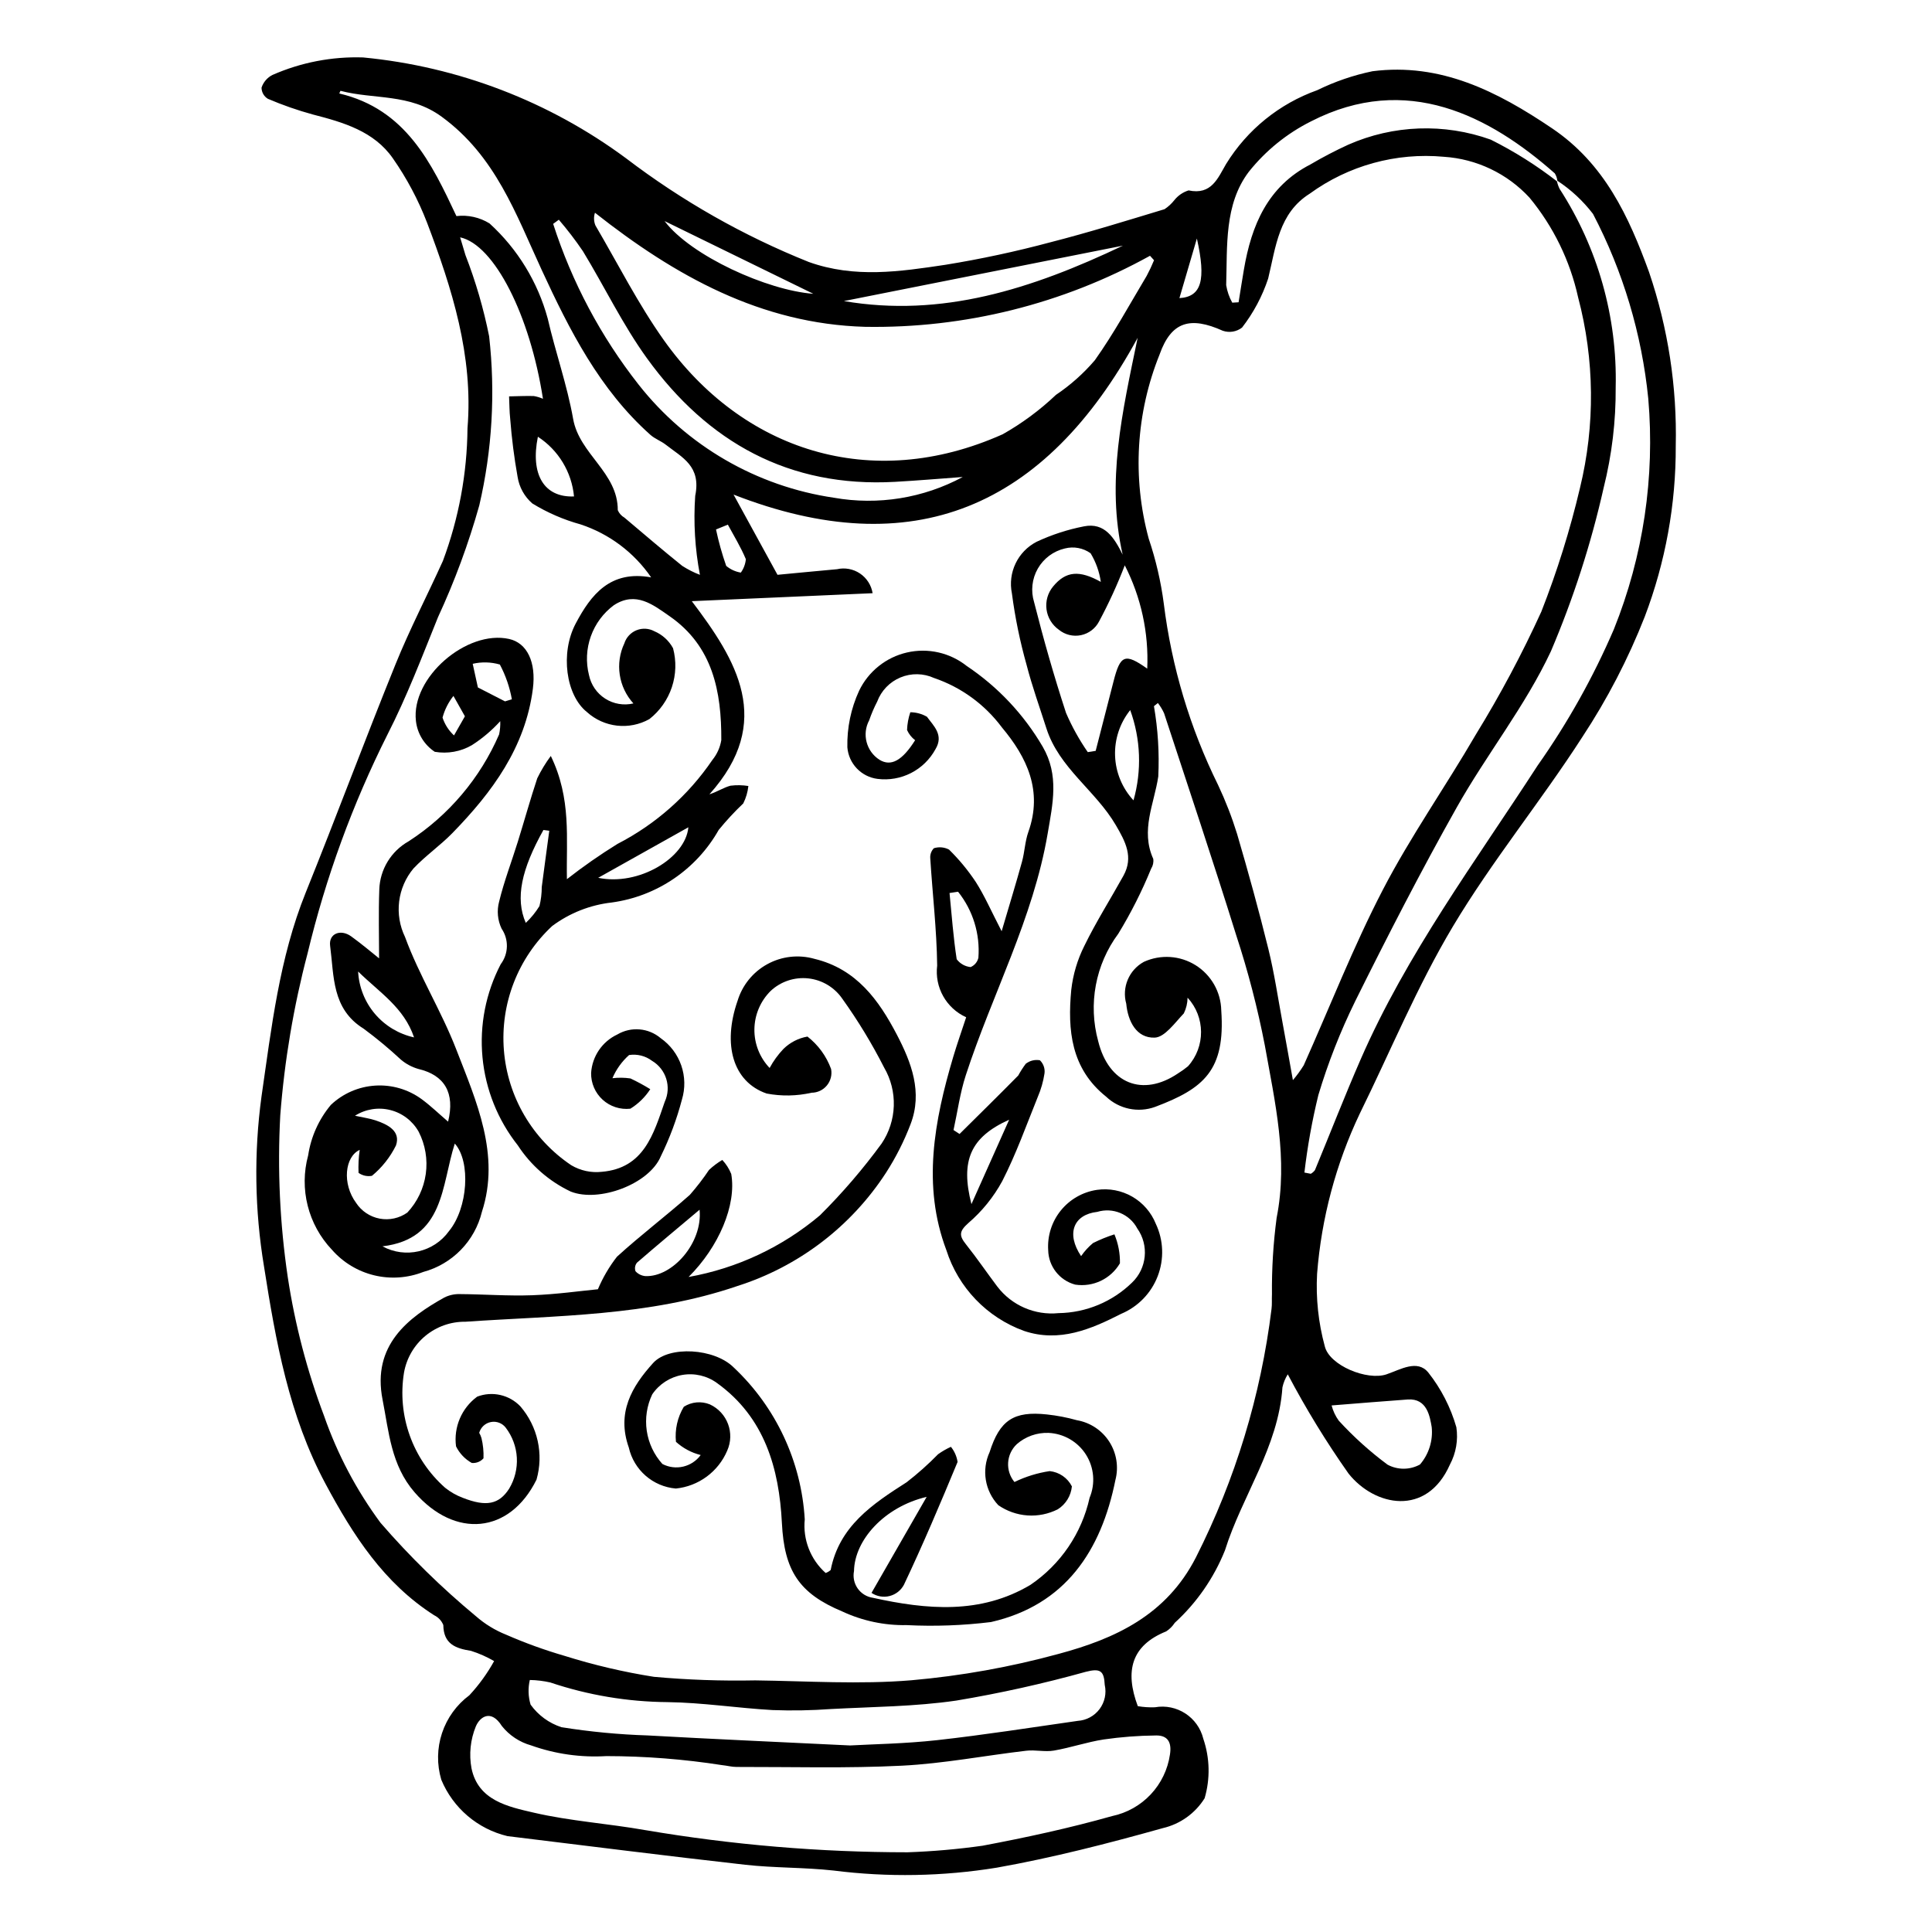
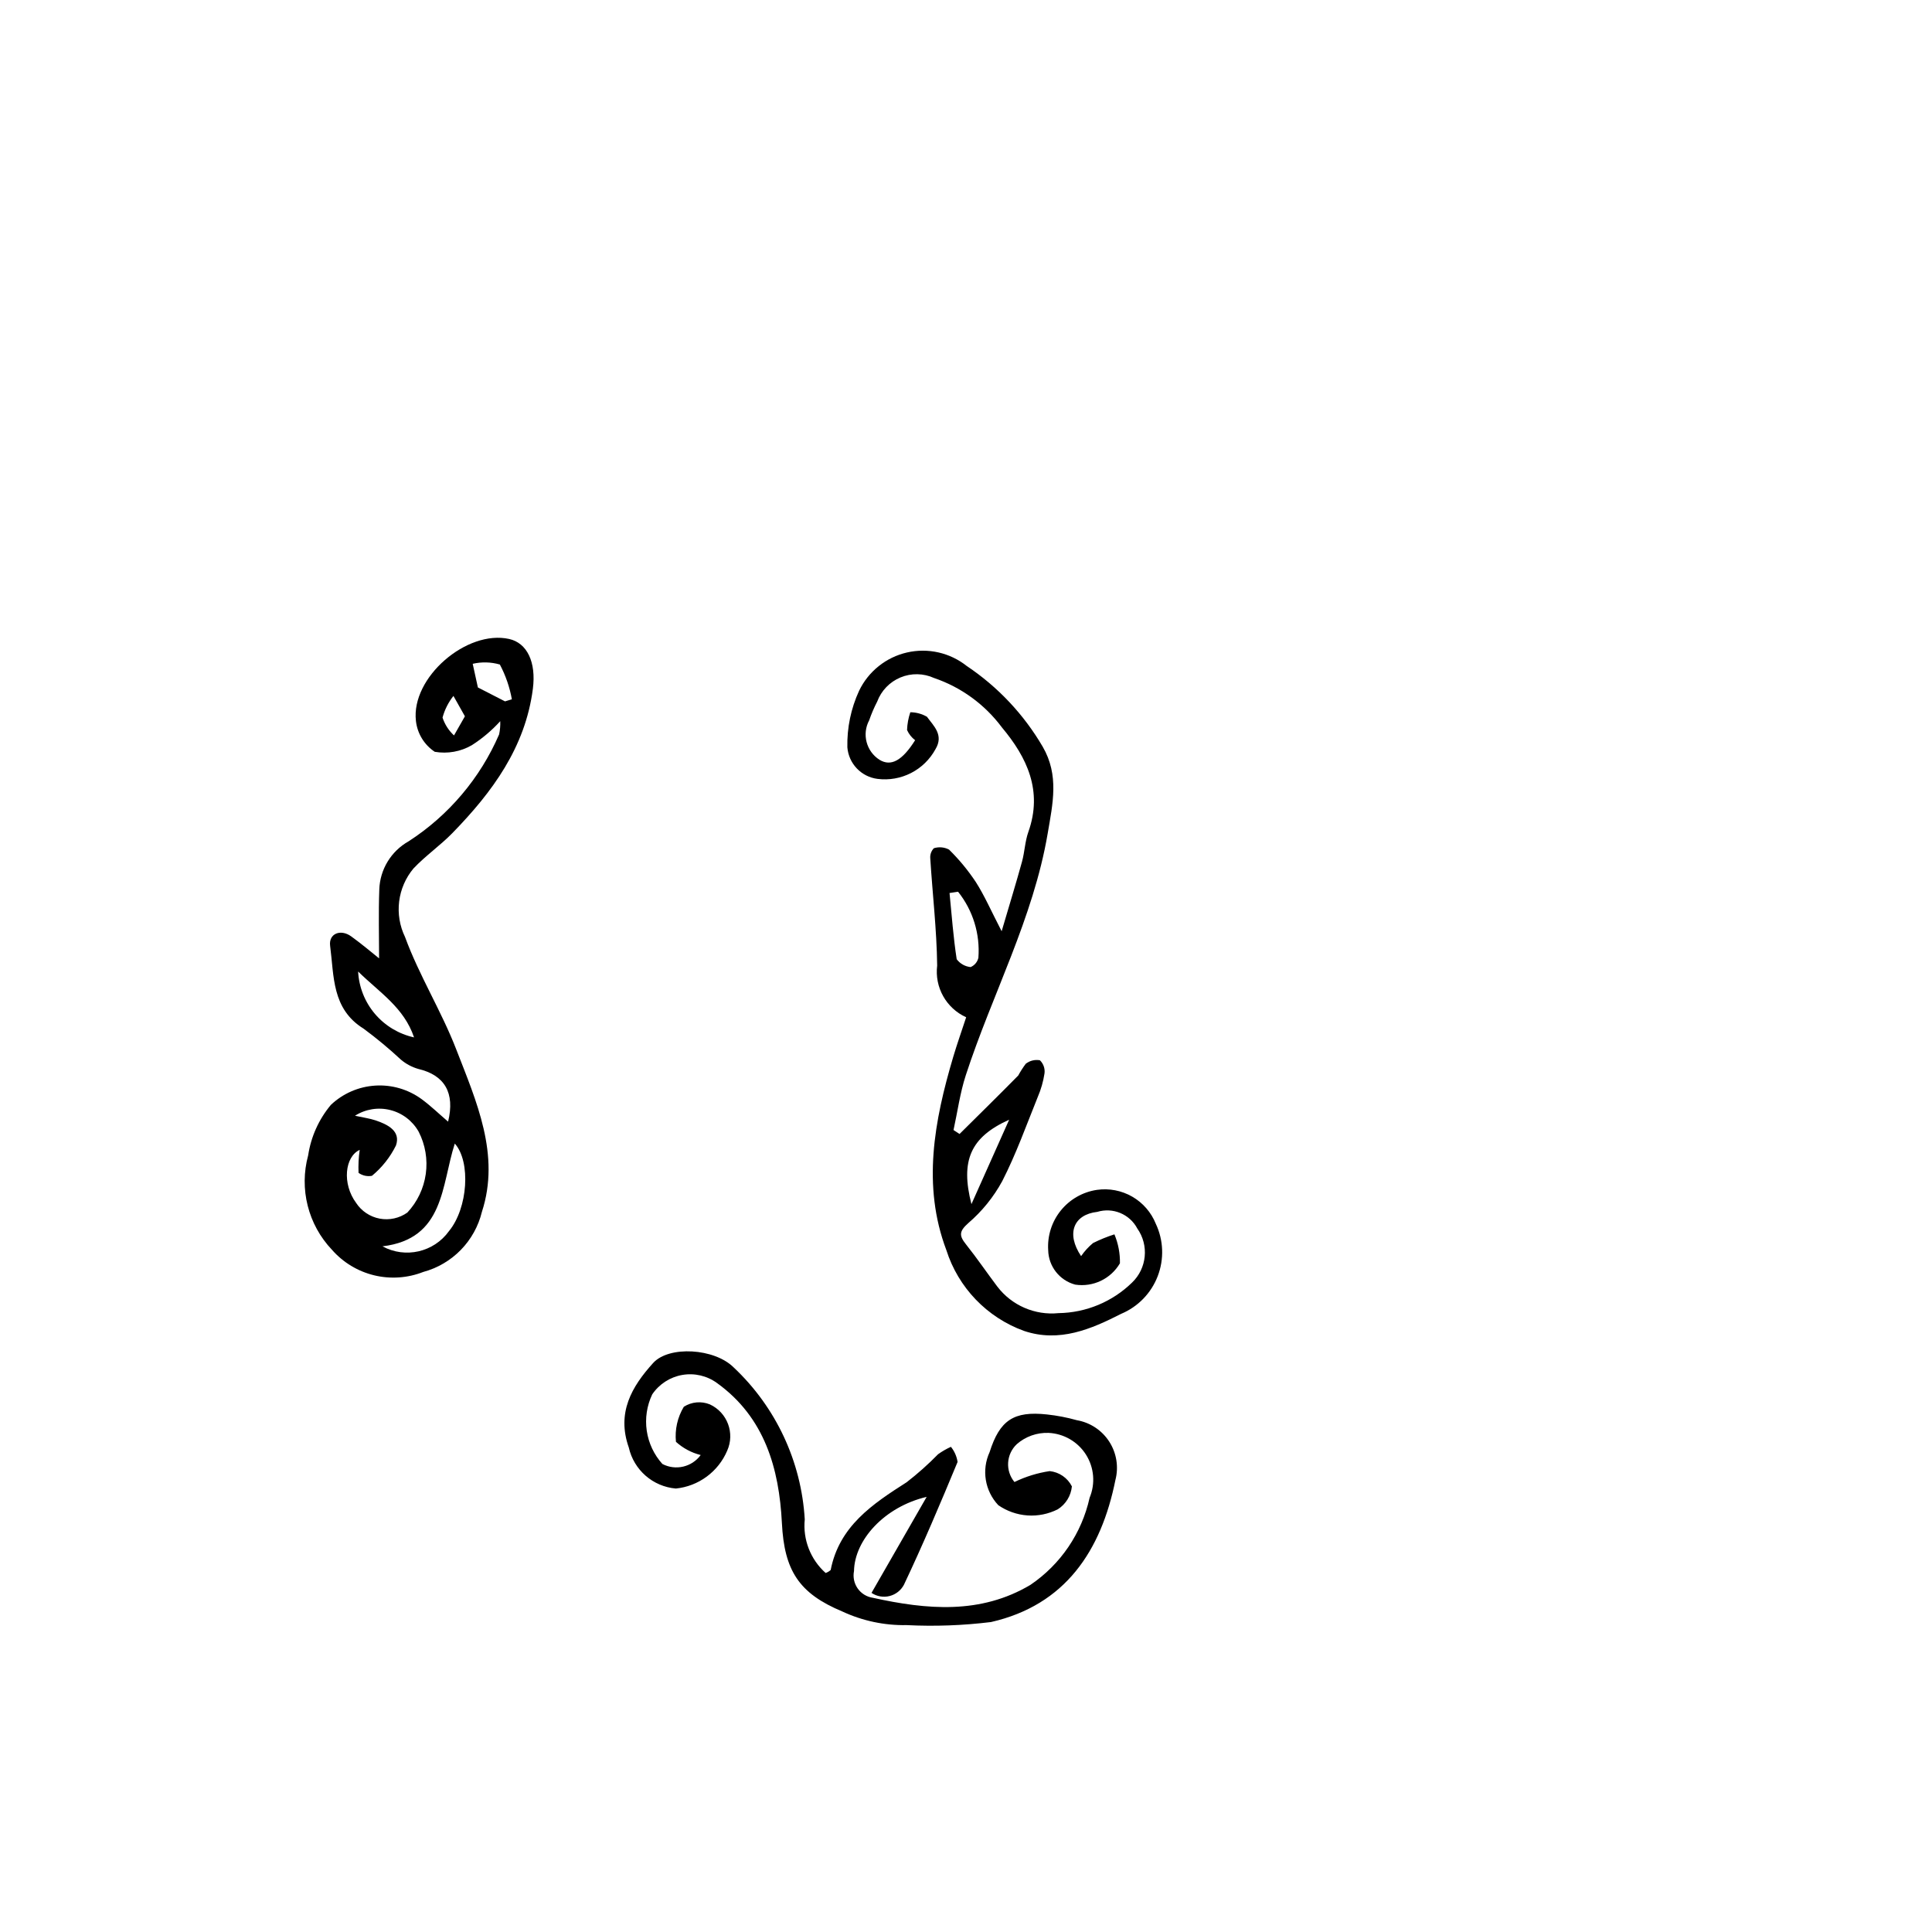
<svg xmlns="http://www.w3.org/2000/svg" fill="#000000" width="800px" height="800px" version="1.1" viewBox="144 144 512 512">
  <g>
-     <path d="m485.27 508.21c-0.664 1.059-1.141 2.219-1.41 3.438-1.078 15.898-10.699 28.719-15.246 43.25h-0.004c-2.934 7.305-7.477 13.855-13.289 19.168-0.59 0.91-1.367 1.688-2.277 2.273-9.207 3.715-11.012 10.473-7.519 19.809 1.496 0.258 3.016 0.359 4.531 0.301 5.812-1.035 11.43 2.621 12.836 8.355 1.734 5.09 1.855 10.594 0.344 15.754-2.492 3.996-6.473 6.844-11.059 7.91-14.52 4.066-29.191 7.844-44.023 10.484h-0.004c-14.305 2.324-28.871 2.582-43.246 0.762-7.773-0.859-15.668-0.664-23.441-1.535-21.012-2.359-41.988-5.027-62.977-7.586h-0.004c-7.902-1.887-14.422-7.441-17.535-14.945-1.203-4.047-1.137-8.363 0.195-12.367s3.863-7.504 7.25-10.02c2.543-2.742 4.746-5.781 6.555-9.055-1.938-1.129-3.996-2.039-6.137-2.715-4.102-0.641-7.258-1.816-7.328-6.824l0.004-0.004c-0.453-1.141-1.32-2.07-2.43-2.602-13.352-8.527-21.496-21.219-28.797-34.844-9.684-18.074-13.191-37.781-16.297-57.613v0.004c-2.469-14.887-2.695-30.059-0.664-45.008 2.648-18.223 4.707-36.668 11.711-54.035 8.109-20.109 15.668-40.441 23.812-60.535 3.769-9.301 8.418-18.246 12.562-27.402v-0.004c4.195-11.238 6.398-23.125 6.508-35.125 1.57-19.23-4.086-37-10.73-54.52v0.004c-2.316-6.019-5.356-11.734-9.047-17.02-4.992-7.184-13.094-9.527-21.191-11.617-4.07-1.113-8.059-2.504-11.938-4.164-1.035-0.629-1.668-1.746-1.676-2.957 0.48-1.457 1.52-2.664 2.887-3.359 7.559-3.328 15.773-4.914 24.027-4.644 25.227 2.414 49.32 11.656 69.688 26.73 14.828 11.301 31.113 20.543 48.422 27.477 12.18 4.356 24.156 2.551 36.176 0.75 9.379-1.52 18.68-3.512 27.855-5.973 10.168-2.602 20.207-5.731 30.258-8.77v-0.004c0.996-0.66 1.883-1.48 2.617-2.422 0.969-1.203 2.273-2.09 3.746-2.551 6.082 1.297 7.746-3.242 9.965-7.039h0.004c5.586-9.059 14.098-15.941 24.121-19.516 4.66-2.285 9.586-3.977 14.664-5.027 18.062-2.301 33.07 5.34 47.578 15.133 13.891 9.375 20.32 23.312 25.719 38.152h-0.004c5.027 14.805 7.414 30.375 7.059 46.004 0.062 15.453-2.719 30.785-8.203 45.234-4.391 11.191-9.945 21.895-16.566 31.934-10.973 17.043-23.938 32.848-34.309 50.219-9.434 15.801-16.512 33-24.66 49.57-6.332 13.348-10.168 27.742-11.312 42.473-0.348 6.453 0.34 12.922 2.035 19.16 1.207 5.121 11.258 9.199 16.359 7.461 3.719-1.27 8.152-4.019 11.059-0.512h-0.004c3.41 4.309 5.945 9.246 7.461 14.527 0.508 3.391-0.09 6.859-1.703 9.887-6.16 13.938-19.961 11.09-26.871 2.394-5.93-8.41-11.309-17.199-16.105-26.305zm71.445-316.31c-0.078-0.695-0.309-1.363-0.68-1.957-17.246-15.223-39.238-26.777-64.57-13.797-6.414 3.207-12.051 7.773-16.52 13.383-6.543 8.641-5.676 19.684-5.996 30.051h0.004c0.262 1.625 0.805 3.191 1.609 4.629l1.676-0.102c0.469-2.891 0.914-5.781 1.406-8.664 2.004-11.762 6.305-22.066 17.688-27.895l-0.004-0.004c3.227-1.895 6.547-3.625 9.949-5.188 11.949-5.273 25.469-5.762 37.766-1.359 6.207 3.094 12.09 6.797 17.566 11.051 0.148 0.691 0.387 1.363 0.699 1.996 10.125 15.648 15.305 33.977 14.863 52.609 0.062 8.965-1.008 17.898-3.184 26.594-3.34 14.844-8.02 29.355-13.984 43.352-6.793 14.52-17.07 27.367-24.98 41.422-9.477 16.836-18.312 34.051-26.906 51.355v0.004c-3.922 7.984-7.18 16.285-9.738 24.809-1.656 6.766-2.891 13.629-3.699 20.551l1.691 0.324c0.43-0.242 0.801-0.57 1.098-0.965 4.043-9.762 7.867-19.617 12.09-29.297 12.219-28.027 30.426-52.453 46.922-77.926 7.973-11.309 14.746-23.41 20.215-36.121 7.785-19.371 10.906-40.301 9.113-61.105-1.707-17.105-6.68-33.723-14.645-48.957-2.633-3.441-5.828-6.414-9.449-8.793zm-105.86 138.41-1.047 0.832c1.062 6.148 1.449 12.398 1.148 18.633-1.094 7.305-4.75 14.242-1.336 21.828 0.137 0.898-0.062 1.82-0.551 2.59-2.434 5.969-5.344 11.734-8.699 17.238-6.074 8.176-8.039 18.695-5.332 28.512 2.773 11.219 11.758 14.871 21.156 8.516v-0.004c0.918-0.566 1.801-1.195 2.633-1.879 4.66-5.184 4.613-13.059-0.109-18.184-0.016 1.449-0.355 2.871-0.992 4.168-2.359 2.469-5.043 6.328-7.715 6.422-4.875 0.168-7.109-4.387-7.543-8.984-1.215-4.332 0.719-8.934 4.668-11.098 4.438-2.027 9.594-1.688 13.727 0.902 4.133 2.594 6.684 7.09 6.785 11.965 1.113 15.871-4.594 20.707-17.535 25.57h0.004c-4.492 1.629-9.516 0.582-12.98-2.707-9.32-7.438-10.246-17.652-9.242-28.293 0.461-4.066 1.633-8.02 3.469-11.676 3.102-6.359 6.914-12.367 10.352-18.57 2.754-4.973 0.523-9.082-2.031-13.453-5.336-9.129-15.02-15.109-18.375-25.613-1.785-5.594-3.785-11.133-5.25-16.809-1.75-6.207-3.051-12.531-3.887-18.926-1.145-5.531 1.543-11.145 6.562-13.723 3.996-1.867 8.207-3.238 12.535-4.078 5.492-1.098 8.023 3.031 10.25 7.504-4.387-19.301-0.133-37.633 3.973-57.473-24.531 45.18-59.664 60.055-107.09 41.551l11.645 21.258c4.348-0.41 10.043-0.965 15.742-1.48l0.004 0.004c2.102-0.488 4.316-0.078 6.109 1.125s3.004 3.098 3.352 5.227l-47.918 2.113c11.801 15.574 21.992 31.895 4.668 51.184 2.129-0.684 3.785-1.812 5.613-2.293l-0.004 0.008c1.566-0.195 3.152-0.168 4.715 0.078-0.172 1.609-0.629 3.176-1.355 4.621-2.316 2.199-4.488 4.547-6.508 7.023-5.922 10.484-16.402 17.598-28.332 19.23-5.723 0.641-11.172 2.789-15.793 6.231-9.07 8.441-13.785 20.566-12.801 32.918 0.984 12.352 7.562 23.578 17.852 30.477 2.438 1.445 5.277 2.059 8.09 1.746 11.188-0.949 13.715-10 16.688-18.57h0.004c1.816-3.949 0.355-8.633-3.387-10.852-1.734-1.305-3.926-1.855-6.074-1.523-1.902 1.695-3.41 3.793-4.41 6.141 1.59-0.191 3.195-0.172 4.777 0.062 1.805 0.848 3.555 1.797 5.25 2.844-1.348 2.094-3.152 3.863-5.273 5.172-2.676 0.301-5.352-0.566-7.344-2.375-1.992-1.812-3.106-4.394-3.059-7.086 0.277-4.414 2.938-8.324 6.941-10.203 3.652-2.16 8.273-1.762 11.508 0.984 2.531 1.773 4.434 4.297 5.445 7.219 1.008 2.918 1.07 6.082 0.176 9.039-1.363 5.176-3.234 10.207-5.59 15.016-3.09 7.434-16.438 12.332-23.883 9.367-5.715-2.707-10.57-6.945-14.023-12.246-5.305-6.711-8.555-14.816-9.359-23.332-0.805-8.52 0.875-17.09 4.832-24.676 2.09-2.766 2.184-6.555 0.234-9.418-1.07-2.238-1.301-4.789-0.652-7.184 1.305-5.359 3.297-10.547 4.941-15.828 1.746-5.609 3.312-11.281 5.164-16.855h0.004c1.008-2.074 2.207-4.051 3.582-5.902 5.516 11.371 4.055 21.906 4.269 32.66v-0.004c4.293-3.356 8.77-6.481 13.406-9.348 10.117-5.207 18.766-12.863 25.16-22.27 1.23-1.512 2.039-3.324 2.348-5.246 0.066-12.84-2.242-24.895-13.73-32.844-4.332-3-8.891-6.68-14.711-2.922v-0.004c-2.82 2.086-4.953 4.961-6.133 8.266-1.18 3.301-1.352 6.879-0.492 10.277 0.531 2.578 2.082 4.832 4.297 6.246 2.219 1.418 4.918 1.875 7.477 1.27-1.93-2.117-3.191-4.762-3.617-7.594-0.43-2.836-0.008-5.734 1.215-8.328 0.504-1.582 1.688-2.856 3.227-3.477 1.539-0.617 3.277-0.52 4.734 0.273 2.109 0.895 3.852 2.481 4.945 4.492 0.906 3.402 0.797 6.992-0.316 10.332-1.113 3.34-3.184 6.277-5.953 8.453-5.348 2.996-12.012 2.246-16.555-1.867-5.574-4.438-7.106-15.602-3.004-23.398 4.098-7.781 9.227-14.246 20.023-12.293-4.539-6.606-11.117-11.539-18.727-14.047-4.492-1.238-8.785-3.102-12.758-5.539-2.094-1.809-3.477-4.305-3.906-7.039-0.91-5.09-1.566-10.223-1.961-15.375-0.215-1.977-0.207-3.973-0.301-5.961 2.176-0.043 4.356-0.148 6.531-0.094 0.844 0.141 1.668 0.387 2.449 0.73-3.414-22.086-12.863-40.805-21.949-42.789 0.523 1.754 0.961 3.234 1.41 4.711 2.707 6.977 4.809 14.176 6.277 21.516 1.691 14.98 0.805 30.141-2.613 44.824-2.852 10.145-6.508 20.047-10.938 29.613-4.231 10.473-8.266 21.086-13.398 31.117-9.262 18.461-16.367 37.926-21.176 58.012-3.695 14.047-6.113 28.398-7.227 42.879-0.781 14.344-0.113 28.727 1.992 42.93 1.91 12.562 5.137 24.887 9.629 36.77 3.535 10.137 8.582 19.684 14.965 28.316 7.731 8.926 16.184 17.199 25.273 24.738 2.375 2.078 5.086 3.734 8.02 4.902 5.023 2.195 10.184 4.062 15.449 5.594 7.75 2.434 15.672 4.293 23.695 5.559 8.93 0.809 17.895 1.125 26.859 0.945 13.797 0.176 27.672 1.109 41.367-0.031 13.195-1.16 26.266-3.504 39.047-6.996 14.93-4.016 28.527-10.227 36.375-25.594 10.426-20.617 17.203-42.887 20.023-65.82 0.164-1.242 0.043-2.516 0.109-3.773h0.004c-0.07-6.809 0.344-13.609 1.238-20.355 3.094-15.602-0.438-30.629-3.121-45.68-1.914-9.895-4.449-19.656-7.59-29.23-6.133-19.676-12.684-39.219-19.109-58.801h0.004c-0.445-0.973-0.996-1.887-1.648-2.731zm35.773 99.945c1.055-1.238 2.012-2.555 2.871-3.938 6.949-15.535 13.152-31.453 20.977-46.531 7.348-14.156 16.609-27.305 24.637-41.125 6.449-10.484 12.246-21.363 17.355-32.562 4.188-10.668 7.609-21.617 10.238-32.77 4.055-16.629 3.883-34.004-0.496-50.551-2.137-9.691-6.551-18.738-12.871-26.391-5.894-6.391-14.016-10.27-22.691-10.836-12.652-1.172-25.297 2.309-35.57 9.785-8.199 5.156-8.957 14.051-11.004 22.492-1.555 4.688-3.894 9.082-6.922 12.988-1.449 1.117-3.359 1.434-5.09 0.844-8.645-3.891-13.664-2.43-16.746 6.238h0.004c-6.273 15.535-7.289 32.699-2.894 48.867 1.887 5.598 3.227 11.367 3.992 17.223 2.074 16.711 6.938 32.957 14.391 48.055 1.977 4.195 3.656 8.52 5.027 12.949 2.969 10.113 5.773 20.281 8.297 30.512 1.574 6.387 2.527 12.926 3.731 19.398 0.859 4.609 1.664 9.223 2.766 15.352zm-36.797-217.29-1.066-1.18h-0.004c-23.086 12.777-49.121 19.27-75.508 18.828-27.59-0.781-50.375-13.5-71.582-30.234-0.363 1.098-0.32 2.293 0.121 3.363 5.973 10.18 11.324 20.809 18.133 30.398 20.688 29.137 54.801 40.578 89.77 24.957v0.004c5.125-2.891 9.875-6.402 14.141-10.457 3.832-2.574 7.297-5.656 10.297-9.164 5.066-7.121 9.258-14.867 13.758-22.387 0.719-1.344 1.363-2.719 1.941-4.129zm-65.289 421.91c6.637-0.234 13.254-0.812 19.828-1.738 11.547-2.176 23.078-4.672 34.379-7.867v0.004c3.914-0.828 7.477-2.832 10.215-5.75 2.734-2.918 4.512-6.602 5.086-10.562 0.508-3.215-0.574-5.106-3.746-5.047v0.004c-4.617 0.043-9.227 0.398-13.793 1.055-4.453 0.684-8.777 2.184-13.223 2.949-2.371 0.41-4.914-0.246-7.324 0.039-10.996 1.289-21.938 3.41-32.965 3.965-14.586 0.734-29.23 0.305-43.852 0.332-1.242 0.004-2.481-0.355-3.727-0.473h-0.004c-10.168-1.586-20.445-2.391-30.738-2.402-6.762 0.41-13.539-0.551-19.922-2.832-3.055-0.855-5.766-2.644-7.75-5.125-2.879-4.582-5.836-2.438-6.894 0.062h-0.004c-1.449 3.531-1.852 7.406-1.152 11.16 1.781 8.531 9.723 10.148 16.461 11.715 9.715 2.258 19.793 2.894 29.645 4.648l-0.004-0.004c22.957 3.898 46.199 5.863 69.484 5.867zm-55.055-338.54c-1.316-6.894-1.738-13.926-1.25-20.926 1.621-7.898-3.426-10.137-7.805-13.562-1.266-0.988-2.887-1.551-4.074-2.613-13.465-11.996-21.441-27.762-28.797-43.684-6.887-14.91-12.242-30.191-26.52-40.625-8.527-6.231-17.934-4.519-26.809-6.859-0.125 0.227-0.23 0.465-0.309 0.711 17.629 4.144 24.441 18.449 31.031 32.488 3.062-0.363 6.156 0.324 8.777 1.945 7.434 6.769 12.785 15.52 15.422 25.223 2.047 8.914 5.144 17.613 6.734 26.594 1.652 9.34 11.867 14.184 11.828 24.176 0.359 0.832 0.977 1.523 1.762 1.973 5.082 4.293 10.141 8.621 15.324 12.789 1.473 0.949 3.043 1.746 4.684 2.371zm39.801 310.23c5.883-0.336 14.535-0.461 23.094-1.41 12.449-1.387 24.84-3.336 37.246-5.109 2.285-0.148 4.394-1.289 5.766-3.121 1.375-1.836 1.875-4.18 1.371-6.414-0.18-3.734-1.18-4.449-5-3.469-11.301 3.148-22.766 5.695-34.34 7.629-10.957 1.602-22.152 1.645-33.246 2.242-5.141 0.371-10.297 0.465-15.445 0.273-9.301-0.523-18.574-1.988-27.871-2.106-10.551-0.09-21.023-1.844-31.027-5.207-1.781-0.406-3.602-0.629-5.43-0.66-0.5 2.156-0.43 4.406 0.203 6.531 2.016 2.812 4.879 4.91 8.172 5.981 7.57 1.211 15.215 1.941 22.879 2.184 16.953 0.953 33.914 1.695 53.629 2.656zm66.441-308.36c-0.387-2.684-1.309-5.262-2.707-7.582-1.973-1.406-4.461-1.875-6.809-1.277-3.031 0.703-5.637 2.641-7.184 5.344-1.547 2.703-1.902 5.93-0.977 8.902 2.496 9.879 5.301 19.695 8.469 29.375h0.004c1.57 3.633 3.496 7.102 5.746 10.355l2.094-0.336c1.578-6.137 3.156-12.273 4.731-18.41 1.793-7.043 3.019-7.562 8.93-3.383h0.004c0.422-9.484-1.629-18.918-5.953-27.371-1.953 5.082-4.223 10.039-6.797 14.836-0.965 1.887-2.731 3.234-4.805 3.668-2.074 0.43-4.231-0.098-5.871-1.441-1.793-1.262-2.981-3.219-3.269-5.394s0.34-4.371 1.742-6.062c3.391-4.125 6.984-4.383 12.652-1.223zm-36.59-27.797c-5.981 0.434-11.957 0.953-17.945 1.285-28.094 1.566-49.645-10.496-65.711-32.703-6.461-8.934-11.289-19.035-17.047-28.492l-0.004 0.004c-1.953-2.875-4.07-5.637-6.336-8.273l-1.504 1.098 0.004 0.004c4.961 15.426 12.625 29.844 22.637 42.586 12.781 16.254 31.309 26.984 51.766 29.988 11.676 2.062 23.703 0.125 34.141-5.496zm97.75 246.05c0.375 1.449 1.02 2.82 1.898 4.035 3.93 4.293 8.262 8.195 12.938 11.664 2.684 1.441 5.918 1.422 8.586-0.047 2.356-2.742 3.477-6.328 3.106-9.922-0.473-2.699-1.18-7.672-6.356-7.309-6.418 0.457-12.832 1-20.172 1.578zm-129.25-292.67c25.941 4.43 49.676-3.133 73.953-14.688zm-8.098-1.93-39.418-19.27c6.941 9.219 27.297 18.398 39.418 19.27zm-57.012 154.77c10.68 2.238 23.156-5.227 23.895-13.387zm141.86-20.527c2.227-7.863 1.922-16.234-0.871-23.918-2.746 3.43-4.172 7.731-4.012 12.121 0.16 4.391 1.891 8.578 4.883 11.797zm-161.05 32.473c1.395-1.316 2.613-2.812 3.617-4.445 0.414-1.652 0.617-3.348 0.613-5.051 0.645-4.977 1.328-9.945 1.996-14.918l-1.551-0.207c-5.828 10.438-7.523 18.109-4.676 24.621zm12.777-113.01h0.004c-0.609-6.457-4.137-12.285-9.574-15.82-2.043 10.047 1.672 16.145 9.574 15.82zm40.77 7.473-3.141 1.281h0.004c0.695 3.273 1.598 6.496 2.703 9.652 1.109 0.926 2.449 1.543 3.875 1.777 0.754-1.043 1.211-2.269 1.332-3.551-1.312-3.168-3.137-6.125-4.773-9.16zm124.3-75.824-4.629 15.793c5.883-0.355 7.094-4.809 4.629-15.793z" />
    <path d="m276.57 335.12c-2.215 2.441-4.742 4.578-7.516 6.356-2.973 1.723-6.453 2.344-9.84 1.758-2.789-1.852-4.617-4.844-4.988-8.172-1.332-11.516 13.477-24.23 24.703-21.727 4.762 1.062 7.199 6.137 6.285 13.223-2.012 15.539-10.766 27.367-21.266 38.156-3.25 3.34-7.164 6.043-10.363 9.43v-0.004c-2.086 2.492-3.406 5.531-3.805 8.75-0.398 3.223 0.141 6.492 1.555 9.414 3.742 10.211 9.637 19.625 13.57 29.781 5.34 13.785 11.734 27.934 6.809 43.055v0.004c-0.926 3.805-2.859 7.289-5.594 10.094-2.734 2.801-6.172 4.82-9.953 5.84-4.141 1.625-8.684 1.938-13.012 0.891-4.324-1.047-8.223-3.402-11.164-6.746-6.344-6.668-8.742-16.168-6.324-25.051 0.742-4.926 2.828-9.551 6.023-13.375 3.203-3.027 7.371-4.836 11.77-5.106 4.398-0.273 8.758 1.008 12.309 3.617 2.41 1.777 4.578 3.879 6.981 5.938 1.879-7.652-0.945-12.316-7.856-13.961v0.004c-1.695-0.484-3.273-1.316-4.625-2.453-3.148-2.93-6.461-5.68-9.918-8.238-8.461-5.227-7.809-13.977-8.863-21.938-0.434-3.266 2.785-4.531 5.574-2.519 2.883 2.078 5.594 4.398 7.402 5.836 0-5.769-0.18-12.027 0.055-18.273l-0.004 0.004c0.188-5.309 3.129-10.141 7.758-12.746 10.625-6.867 18.973-16.727 23.996-28.336 0.246-1.148 0.348-2.328 0.301-3.504zm-37.25 113.61c-3.922 1.801-4.723 8.941-0.941 14.059v0.004c1.434 2.176 3.688 3.676 6.246 4.156 2.562 0.48 5.207-0.102 7.328-1.609 2.644-2.832 4.348-6.406 4.883-10.242 0.535-3.832-0.121-7.738-1.887-11.184-1.617-2.867-4.336-4.945-7.527-5.742-3.191-0.801-6.574-0.254-9.348 1.512 2.207 0.484 3.891 0.703 5.473 1.234 3.203 1.082 6.727 2.828 5.379 6.672h-0.004c-1.531 3.086-3.691 5.816-6.348 8.012-1.242 0.238-2.527-0.047-3.555-0.781-0.09-2.035 0.012-4.07 0.305-6.086zm25.207-1.672c-3.59 11.051-2.688 25.262-19.172 27.234l0.004 0.004c6.055 3.289 13.609 1.559 17.625-4.039 5.012-6.082 5.832-18.375 1.547-23.195zm-10.801-28.141c-2.668-7.914-9.137-11.879-14.824-17.461l0.004 0.004c0.215 4.133 1.781 8.078 4.461 11.234 2.68 3.152 6.32 5.34 10.363 6.227zm24.109-89.047 1.809-0.547 0.008 0.004c-0.578-3.219-1.652-6.328-3.184-9.219-2.344-0.676-4.82-0.742-7.195-0.191l1.371 6.266zm-10.629 3.957-3.039-5.398c-1.344 1.699-2.328 3.652-2.891 5.742 0.594 1.809 1.641 3.434 3.039 4.723z" />
    <path d="m430.5 476.89c0.895-1.301 1.961-2.469 3.172-3.473 1.824-0.91 3.715-1.68 5.66-2.301 1.016 2.426 1.516 5.039 1.461 7.672-2.426 4.133-7.125 6.371-11.859 5.648-4.152-1.117-7.066-4.84-7.152-9.137-0.242-3.797 0.953-7.551 3.348-10.508 2.394-2.957 5.812-4.91 9.578-5.465 3.231-0.461 6.519 0.172 9.348 1.797 2.824 1.629 5.023 4.16 6.242 7.184 2.059 4.367 2.242 9.387 0.508 13.891-1.73 4.508-5.227 8.109-9.68 9.977-7.926 4.039-16.367 7.703-25.773 4.523-9.805-3.562-17.402-11.477-20.562-21.418-6.449-17.078-3.195-34.266 1.816-51.168 1.016-3.422 2.211-6.789 3.438-10.527-5.285-2.391-8.398-7.945-7.684-13.703-0.121-9.488-1.238-18.957-1.832-28.441-0.078-0.98 0.27-1.945 0.953-2.652 1.332-0.422 2.781-0.293 4.016 0.355 2.668 2.617 5.051 5.504 7.113 8.617 2.289 3.582 3.996 7.535 6.836 13.027 2.094-7.113 3.828-12.742 5.391-18.418 0.715-2.594 0.793-5.391 1.688-7.906 3.863-10.867-0.332-19.734-7.035-27.723v-0.004c-4.527-6.066-10.785-10.621-17.953-13.059-2.816-1.281-6.039-1.34-8.898-0.152-2.859 1.184-5.098 3.508-6.176 6.406-0.828 1.594-1.535 3.25-2.121 4.949-1.965 3.668-0.773 8.23 2.734 10.469 3.098 1.895 6.086 0.137 9.438-5.188-0.926-0.707-1.66-1.633-2.137-2.695 0.055-1.605 0.348-3.195 0.863-4.715 1.547 0.008 3.066 0.422 4.41 1.195 1.766 2.445 4.535 4.832 2.246 8.617-1.473 2.699-3.723 4.891-6.461 6.293-2.734 1.398-5.832 1.941-8.883 1.555-4.309-0.543-7.648-4.039-7.996-8.371-0.113-5.168 0.953-10.297 3.117-14.992 2.469-5.133 7.141-8.863 12.691-10.137 5.555-1.273 11.383 0.047 15.844 3.594 8.234 5.508 15.113 12.816 20.113 21.371 4.41 7.578 2.668 15.105 1.328 22.984-3.832 22.551-14.723 42.641-21.703 64.082-1.531 4.699-2.191 9.68-3.254 14.531l1.594 1.043c5.195-5.152 10.418-10.277 15.551-15.492l0.004-0.004c0.59-1.082 1.254-2.121 1.992-3.109 1.059-0.832 2.426-1.168 3.75-0.93 0.934 0.902 1.387 2.195 1.219 3.484-0.324 2.137-0.922 4.223-1.773 6.207-3.023 7.488-5.746 15.145-9.414 22.312v0.004c-2.297 4.227-5.348 8-9 11.137-2.477 2.199-2.453 3.34-0.637 5.617 2.902 3.644 5.531 7.508 8.336 11.234h0.004c3.82 4.992 9.953 7.644 16.203 7.016 7.297-0.105 14.27-3.004 19.488-8.102 3.938-3.781 4.527-9.871 1.383-14.332-2.027-3.812-6.469-5.656-10.598-4.402-6.266 0.699-8.336 5.719-4.293 11.73zm-19.062-36.156c-10.242 4.625-12.961 10.82-9.996 22.371zm-13.543-60.418-2.258 0.344c0.578 5.856 1.004 11.73 1.895 17.535l-0.004 0.004c0.887 1.184 2.227 1.941 3.699 2.086 1.035-0.441 1.797-1.352 2.055-2.449 0.488-6.312-1.438-12.574-5.387-17.52z" />
-     <path d="m270.99 523.71c0.258 0.434 0.461 0.898 0.602 1.383 0.43 1.758 0.609 3.566 0.539 5.371-0.777 0.887-1.934 1.344-3.106 1.234-1.809-1.012-3.262-2.547-4.172-4.402-0.672-5.082 1.473-10.129 5.602-13.168 3.981-1.527 8.488-0.516 11.438 2.562 4.609 5.34 6.223 12.645 4.289 19.426-7.109 14.387-21.613 15.703-32.32 3.352-6.242-7.199-6.801-16.016-8.48-24.551-2.848-14.457 6.863-21.766 16.363-27.059h-0.004c1.285-0.641 2.707-0.953 4.141-0.91 6.391 0.043 12.793 0.539 19.172 0.305 6.426-0.238 12.824-1.148 17.398-1.586v-0.004c1.297-3.078 2.992-5.977 5.043-8.613 6.231-5.684 12.98-10.789 19.297-16.379h0.004c1.844-2.098 3.547-4.312 5.102-6.629 1.07-1.008 2.25-1.895 3.516-2.641 1.016 1.082 1.816 2.34 2.371 3.715 1.434 8.195-3.266 19.289-11.297 27.289v0.004c12.832-2.289 24.836-7.922 34.801-16.332 5.941-5.906 11.41-12.27 16.355-19.035 1.988-2.953 3.102-6.41 3.219-9.969s-0.77-7.078-2.562-10.156c-3.223-6.34-6.922-12.426-11.059-18.207-2.074-3.039-5.371-5.019-9.023-5.422-3.652-0.406-7.301 0.809-9.988 3.316-2.711 2.691-4.258 6.336-4.309 10.156-0.051 3.816 1.398 7.504 4.035 10.266 0.992-1.848 2.231-3.551 3.676-5.066 1.742-1.703 3.953-2.84 6.352-3.258 2.848 2.219 5.016 5.191 6.258 8.586 0.301 1.547-0.105 3.148-1.109 4.367-1 1.219-2.492 1.926-4.07 1.93-3.914 0.895-7.969 0.965-11.914 0.211-8.938-3.109-11.695-12.977-7.715-24.496h0.004c1.246-4.176 4.086-7.691 7.906-9.785 3.82-2.098 8.312-2.602 12.5-1.41 11.102 2.68 17.02 10.891 21.816 20.062 3.848 7.363 6.906 15.285 3.644 23.762-1.723 4.516-3.91 8.836-6.527 12.895-9.273 14.262-23.203 24.863-39.418 30.004-23.488 8.023-47.828 7.777-72.008 9.445-3.875-0.051-7.641 1.277-10.625 3.75-2.984 2.469-4.992 5.922-5.664 9.738-1.844 11.367 2.269 22.883 10.895 30.512 1.406 1.125 2.981 2.023 4.668 2.656 6.254 2.465 9.633 1.742 12.312-2.426h-0.004c1.48-2.469 2.188-5.324 2.031-8.199-0.16-2.875-1.18-5.637-2.922-7.93-0.914-1.215-2.441-1.809-3.941-1.523-1.496 0.281-2.699 1.391-3.109 2.859zm58.406-59.125c-5.922 4.981-11.309 9.457-16.598 14.043-0.512 0.637-0.656 1.492-0.383 2.262 0.672 0.738 1.602 1.195 2.598 1.289 7.18 0.324 15.246-8.805 14.383-17.594z" />
    <path d="m329.69 529.6c-2.441-0.609-4.691-1.812-6.555-3.504-0.328-3.242 0.406-6.5 2.086-9.289 2.059-1.316 4.629-1.551 6.891-0.633 4.644 2.144 6.691 7.629 4.594 12.293-1.164 2.731-3.039 5.102-5.434 6.863-2.391 1.758-5.207 2.848-8.164 3.148-6.086-0.52-11.133-4.922-12.473-10.883-3.254-9.195 0.766-16.121 6.465-22.398 4.188-4.609 16.227-3.926 21.359 1.211 11.18 10.52 17.91 24.918 18.809 40.242-0.535 5.348 1.523 10.629 5.535 14.207 0.492-0.172 0.949-0.438 1.336-0.789 2.269-11.605 11.051-17.461 20.113-23.246v0.004c2.953-2.285 5.742-4.769 8.352-7.441 1.066-0.762 2.207-1.418 3.398-1.961 0.934 1.156 1.543 2.539 1.766 4.008-4.527 10.922-9.141 21.824-14.199 32.508v0.004c-0.785 1.504-2.172 2.602-3.816 3.019-1.641 0.418-3.387 0.113-4.793-0.832l14.617-25.449c-11.258 2.664-19.133 11.484-19.258 19.684h-0.004c-0.312 1.602 0.043 3.266 0.984 4.598 0.941 1.336 2.387 2.223 4.004 2.465 14.312 3.152 28.551 4.457 41.801-3.441v-0.004c7.969-5.406 13.57-13.656 15.652-23.062 1.566-3.738 1.207-8.004-0.961-11.43-2.168-3.422-5.871-5.574-9.918-5.762-3.078-0.113-6.086 0.953-8.406 2.977-2.828 2.66-3.106 7.055-0.633 10.043 2.945-1.434 6.098-2.406 9.336-2.891 2.523 0.262 4.742 1.785 5.887 4.047-0.242 2.496-1.621 4.738-3.738 6.074-2.484 1.254-5.258 1.816-8.035 1.625-2.773-0.195-5.445-1.133-7.731-2.715-3.562-3.781-4.473-9.344-2.301-14.062 2.684-8.457 6.387-10.938 15.184-9.984 2.684 0.289 5.34 0.797 7.941 1.527 3.531 0.609 6.644 2.672 8.582 5.684 1.941 3.016 2.531 6.699 1.629 10.168-3.773 18.758-13.273 33.141-32.969 37.637-7.414 0.914-14.898 1.188-22.363 0.812-5.875 0.109-11.699-1.125-17.027-3.606-11.5-4.793-15.391-10.836-16.023-23.445-0.727-14.461-4.562-28.004-17.188-37.094-2.656-1.938-5.984-2.715-9.223-2.148-3.238 0.562-6.109 2.422-7.953 5.144-1.426 2.996-1.93 6.348-1.453 9.629 0.48 3.285 1.922 6.352 4.144 8.816 3.5 1.832 7.82 0.824 10.152-2.367z" />
  </g>
</svg>